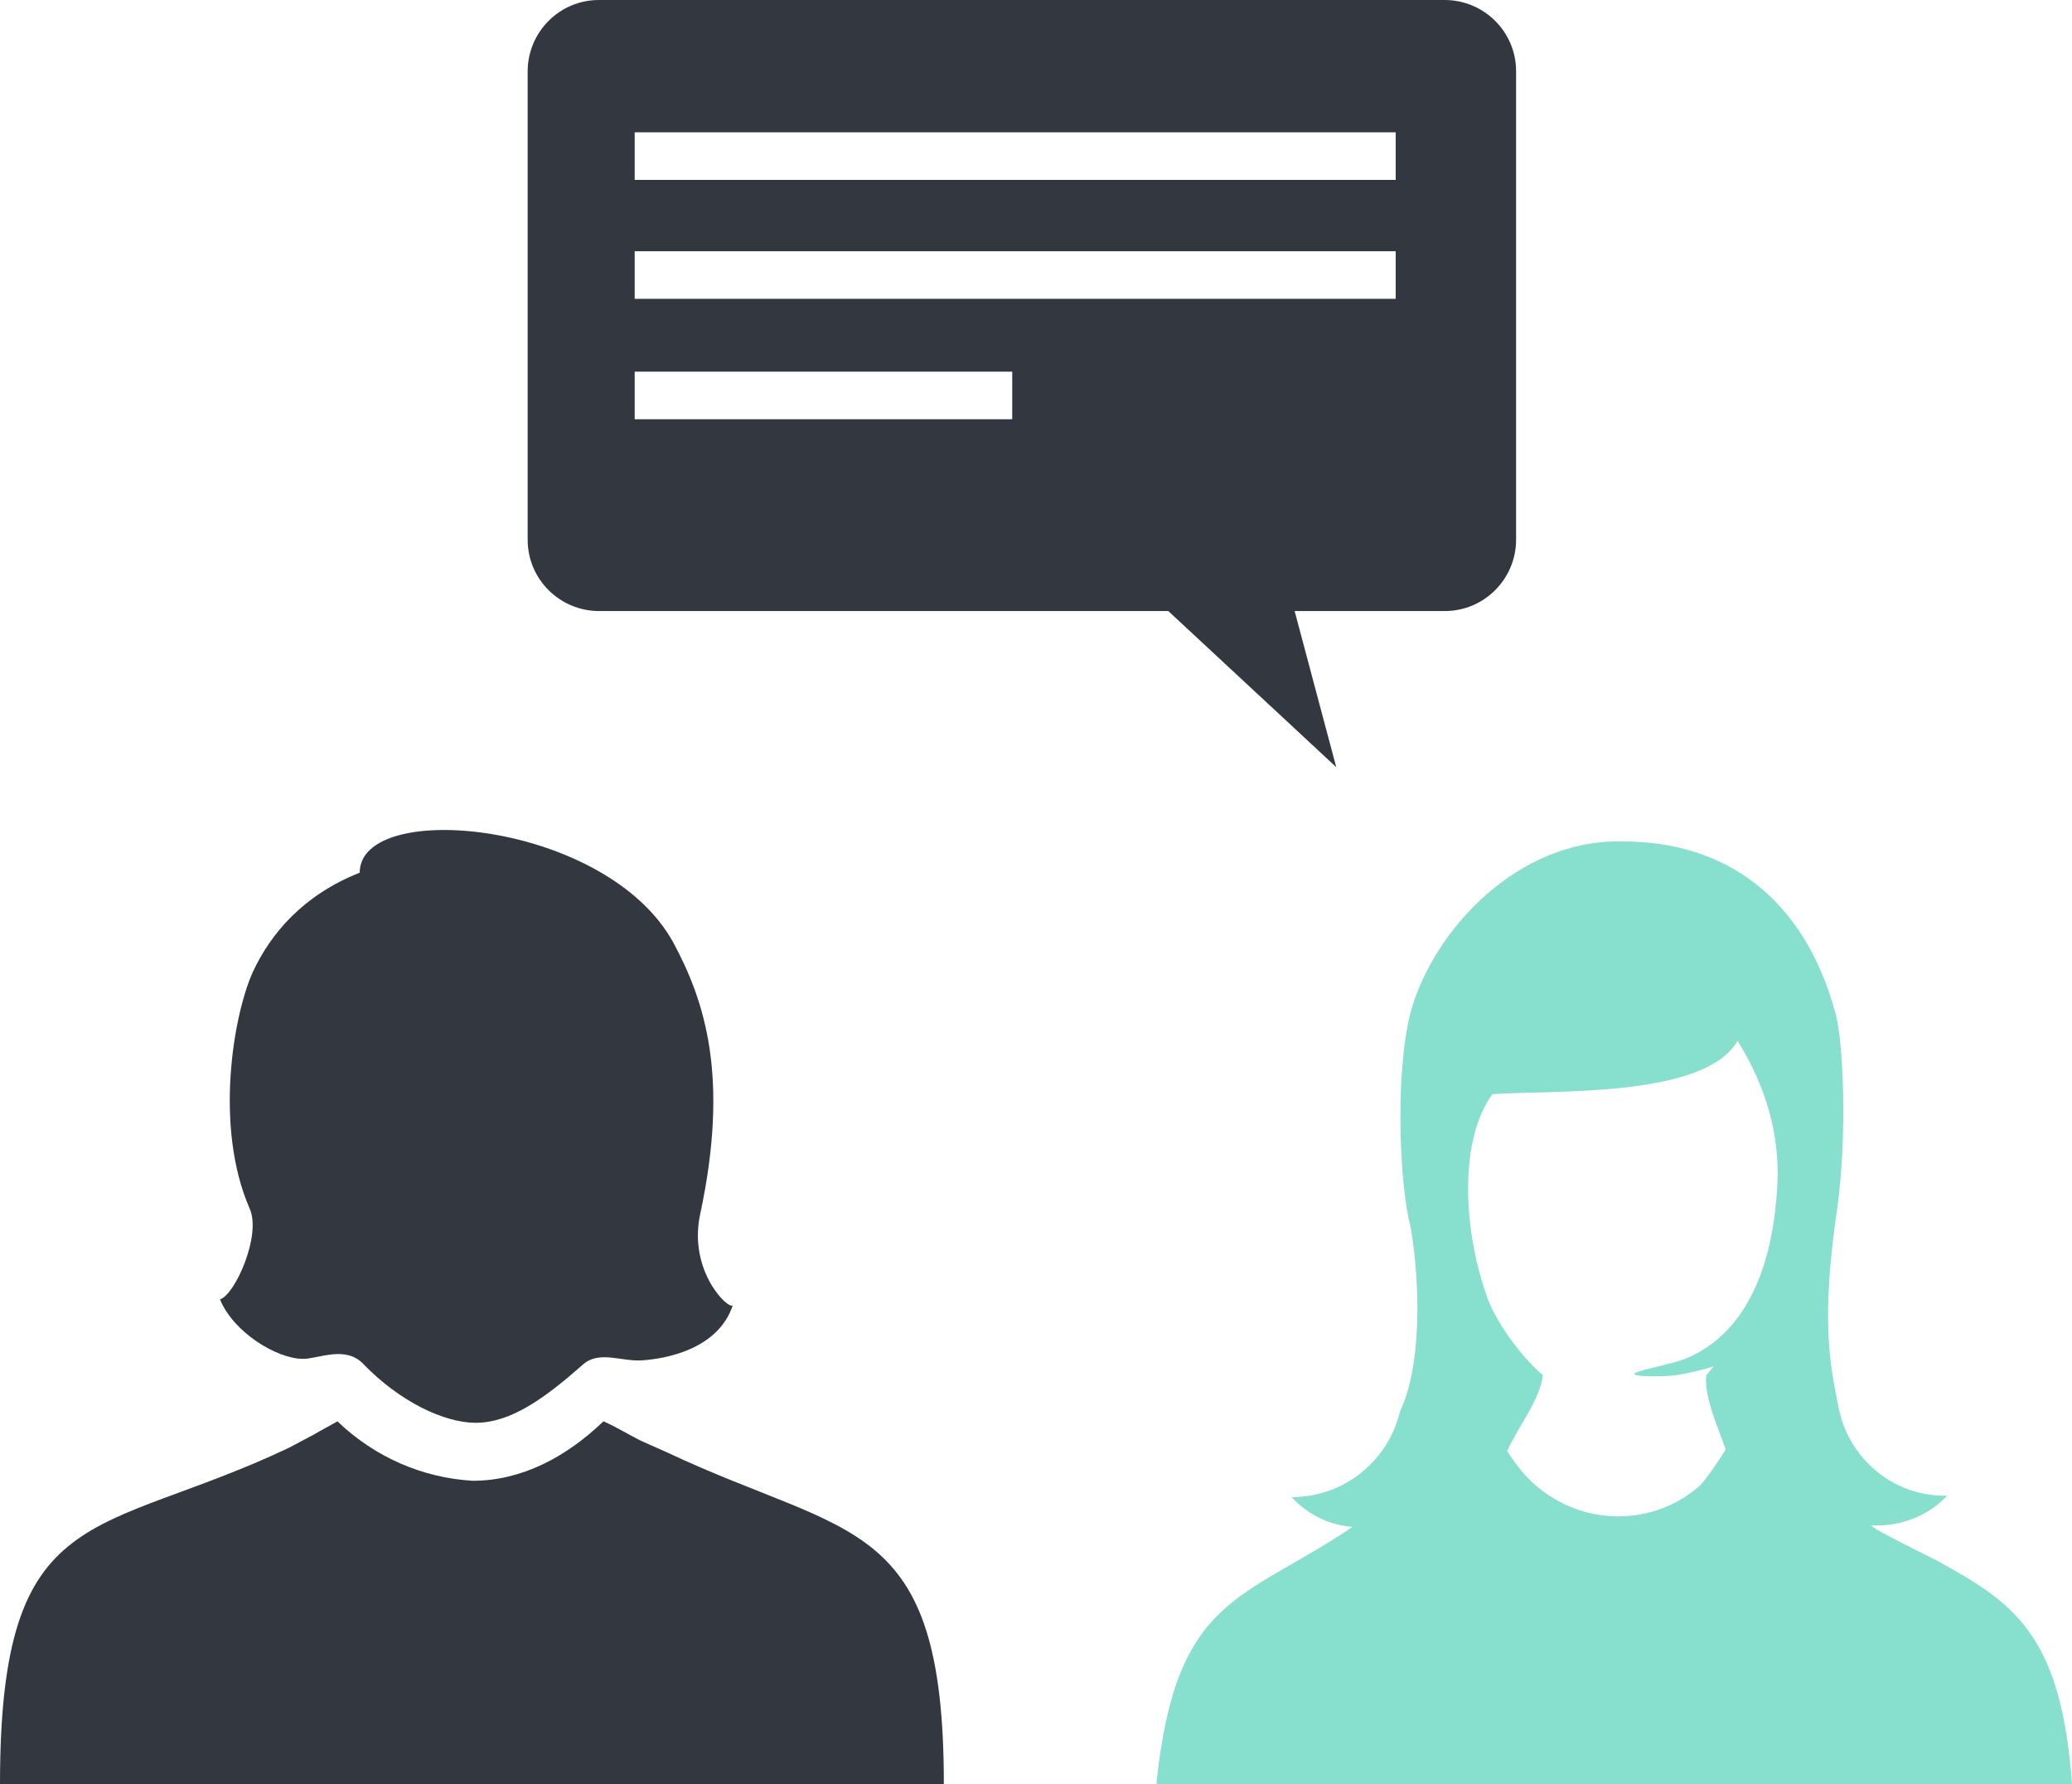
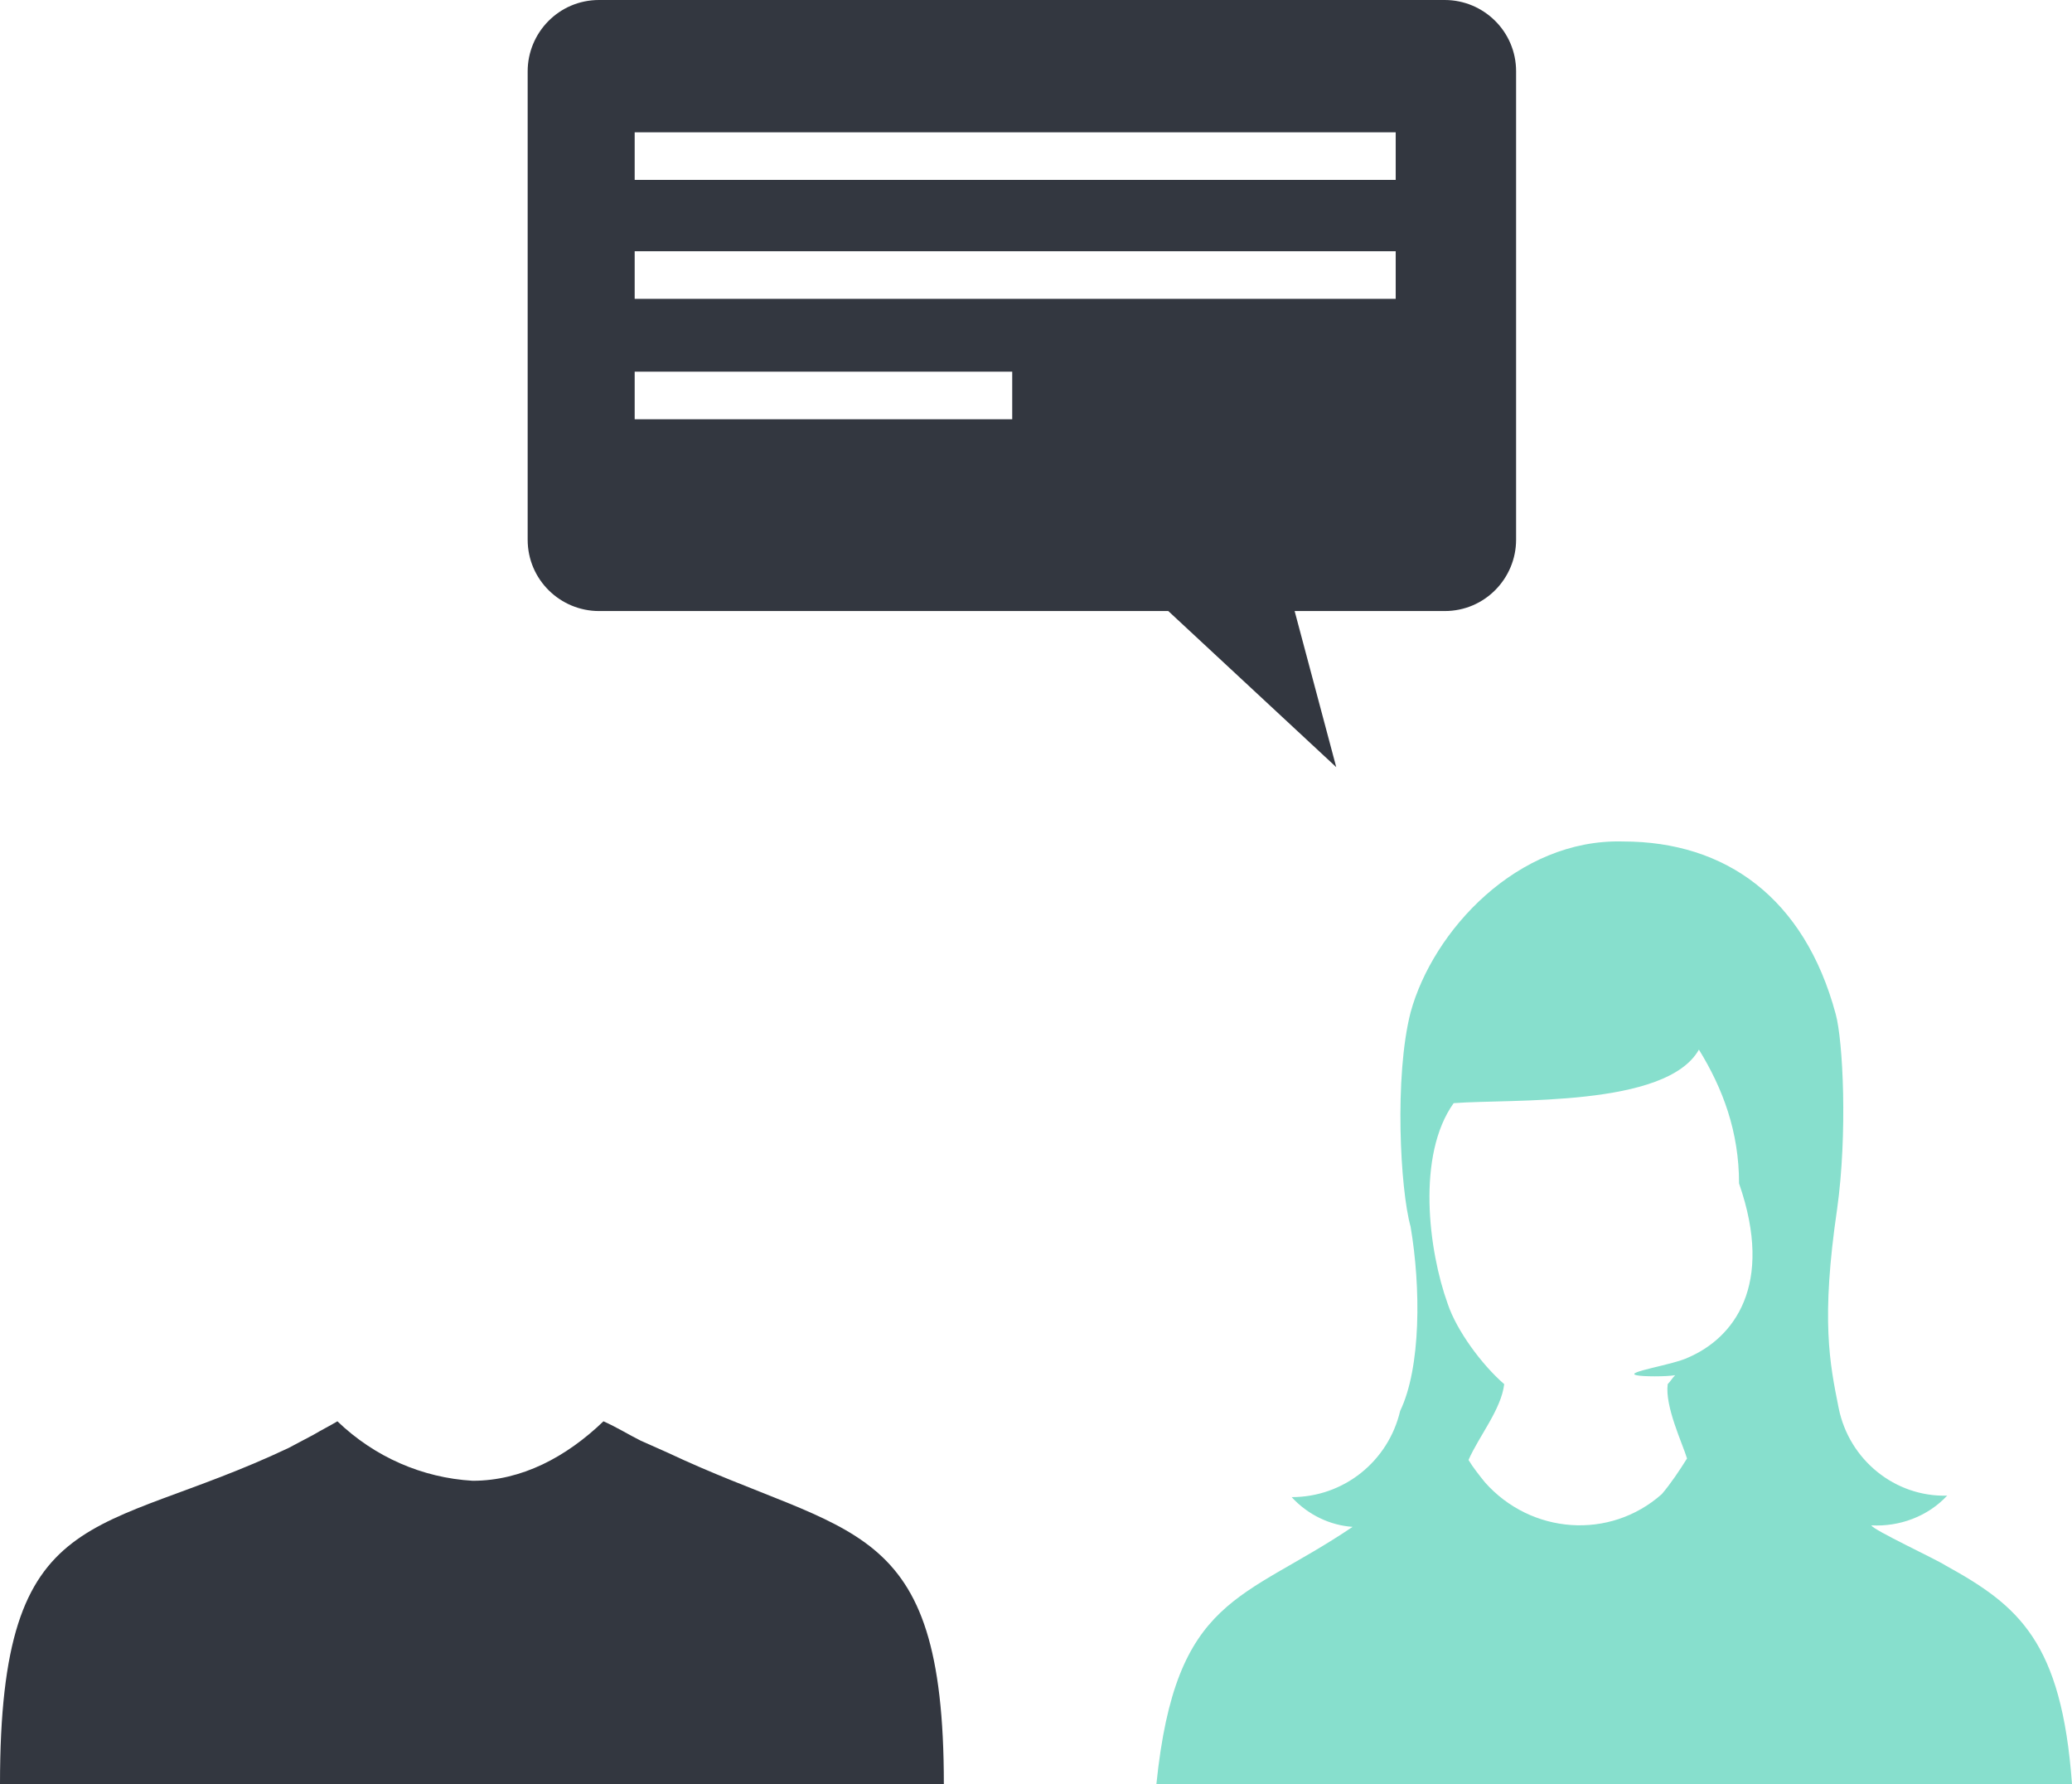
<svg xmlns="http://www.w3.org/2000/svg" version="1.1" id="Слой_2_00000078028584974781996770000011028104500272937908_" x="0px" y="0px" viewBox="0 0 139.4 120" style="enable-background:new 0 0 139.4 120;" xml:space="preserve">
  <style type="text/css"> .st0{fill-rule:evenodd;clip-rule:evenodd;fill:#333740;} .st1{fill:#333740;} .st2{fill-rule:evenodd;clip-rule:evenodd;fill:#87DFCD;} </style>
  <g>
    <path class="st0" d="M44.9,97.7c12.3,5.8,18.6,4.2,18.6,22.3H0c0-19.2,6.5-16.5,19.4-22.6l1.7-0.9c0.5-0.3,1.1-0.6,1.6-0.9 c2.5,2.4,5.7,3.8,9.1,4c3.3,0,6.3-1.6,8.8-4c0.9,0.4,1.7,0.9,2.5,1.3L44.9,97.7z" />
-     <path class="st0" d="M49.3,87.8c-0.3,0.3-3-2.3-2.2-6.1c2-9.3,0.3-14.4-1.8-18.3c-4.5-8.2-21.1-9.7-21.1-4.7 c-3.8,1.5-6,4.1-7.2,6.7c-1.3,2.9-2.6,10.4-0.2,15.9c0.8,1.8-1,5.8-2,6.1c0.9,2.2,3.8,4,5.6,4c1,0,2.8-0.9,4,0.3 c2.5,2.6,5.5,4,7.6,4c2.4,0,4.7-1.7,7.2-3.9c1.1-1,2.6-0.2,4-0.3C44.7,91.4,48.3,90.8,49.3,87.8" />
    <path class="st1" d="M89.9,51.6l-2.8-10.5h10.1c2.7,0,4.8-2.2,4.8-4.8V4.8c0-2.7-2.2-4.8-4.8-4.8H40.3c-2.7,0-4.8,2.2-4.8,4.8v31.5 c0,2.7,2.2,4.8,4.8,4.8h38.3L89.9,51.6z M42.7,8.9h51.2v3.2H42.7V8.9z M42.7,16.9h51.2v3.2H42.7V16.9z M68.1,28.2H42.7V25h25.4 V28.2z" />
  </g>
-   <path class="st2" d="M130.9,105.3c-0.6-0.4-4.9-2.4-5-2.7c1.9,0.1,3.8-0.6,5.1-2c-3.5,0.1-6.6-2.4-7.3-5.9c-0.6-3-1.2-5.9-0.1-13.4 c0.7-5,0.4-11.3-0.1-13.1c-2.1-7.8-7.4-11.6-14.3-11.6c-7.1-0.2-12.8,6-14.3,11.5c-1.1,4.3-0.7,11.9,0,14.4 c0.7,4.1,0.7,9.5-0.7,12.4c-0.8,3.4-3.8,5.8-7.3,5.8c1.1,1.2,2.6,1.9,4.1,2c-7.4,5-11.9,4.6-13.2,17.3h61.6 C138.7,110.4,135.8,108,130.9,105.3 M113.6,91.3c-1,0.5-4.4,1-3.5,1.2c0.4,0.1,2,0.1,2.6,0c0.8-0.1,2-0.4,2.6-0.6 c-0.2,0.2-0.3,0.4-0.5,0.6c-0.2,1.5,1,4,1.3,5c-0.5,0.8-1.1,1.7-1.7,2.4c-3.5,3.1-8.8,2.7-11.9-0.8c-0.4-0.5-0.8-1-1.1-1.5 c0.7-1.6,2.2-3.4,2.4-5.1c-1.5-1.3-3.2-3.6-3.8-5.4c-1.3-3.6-2.1-10,0.4-13.5c3.9-0.3,14.3,0.3,16.5-3.6c1.6,2.6,2.7,5.5,2.7,9 C119.4,86.5,116.6,90,113.6,91.3" />
+   <path class="st2" d="M130.9,105.3c-0.6-0.4-4.9-2.4-5-2.7c1.9,0.1,3.8-0.6,5.1-2c-3.5,0.1-6.6-2.4-7.3-5.9c-0.6-3-1.2-5.9-0.1-13.4 c0.7-5,0.4-11.3-0.1-13.1c-2.1-7.8-7.4-11.6-14.3-11.6c-7.1-0.2-12.8,6-14.3,11.5c-1.1,4.3-0.7,11.9,0,14.4 c0.7,4.1,0.7,9.5-0.7,12.4c-0.8,3.4-3.8,5.8-7.3,5.8c1.1,1.2,2.6,1.9,4.1,2c-7.4,5-11.9,4.6-13.2,17.3h61.6 C138.7,110.4,135.8,108,130.9,105.3 M113.6,91.3c-1,0.5-4.4,1-3.5,1.2c0.4,0.1,2,0.1,2.6,0c-0.2,0.2-0.3,0.4-0.5,0.6c-0.2,1.5,1,4,1.3,5c-0.5,0.8-1.1,1.7-1.7,2.4c-3.5,3.1-8.8,2.7-11.9-0.8c-0.4-0.5-0.8-1-1.1-1.5 c0.7-1.6,2.2-3.4,2.4-5.1c-1.5-1.3-3.2-3.6-3.8-5.4c-1.3-3.6-2.1-10,0.4-13.5c3.9-0.3,14.3,0.3,16.5-3.6c1.6,2.6,2.7,5.5,2.7,9 C119.4,86.5,116.6,90,113.6,91.3" />
</svg>